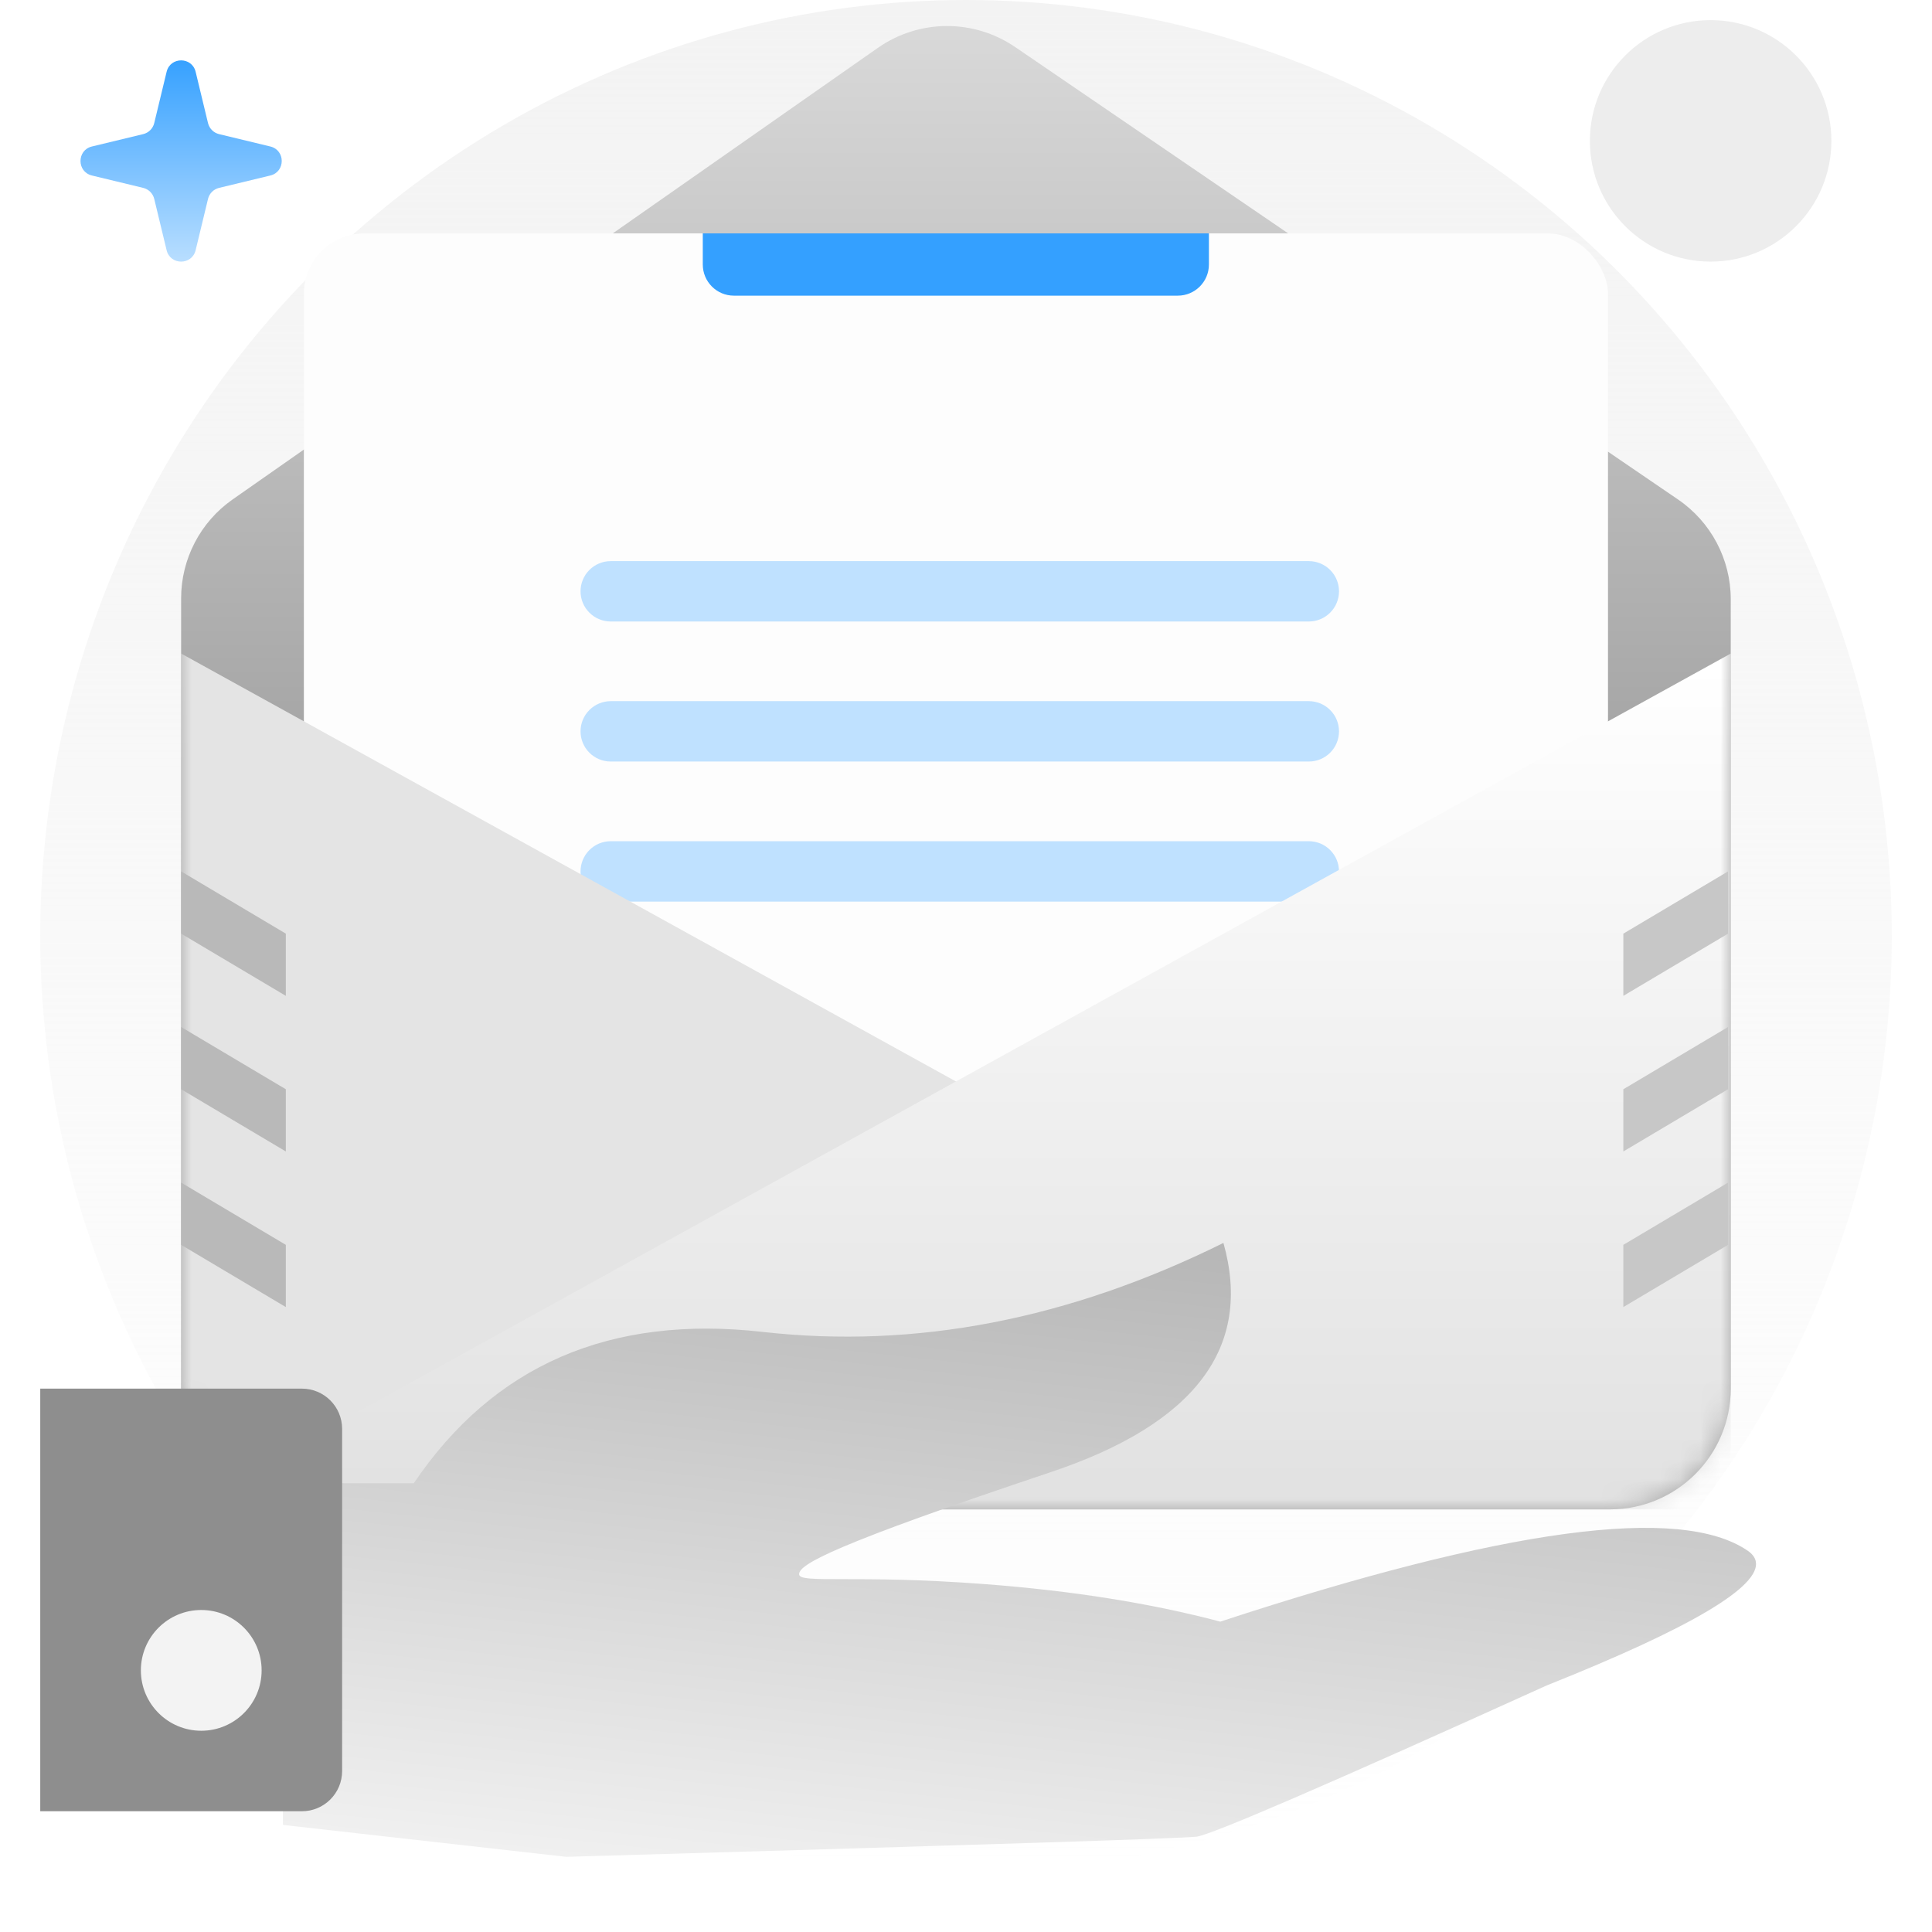
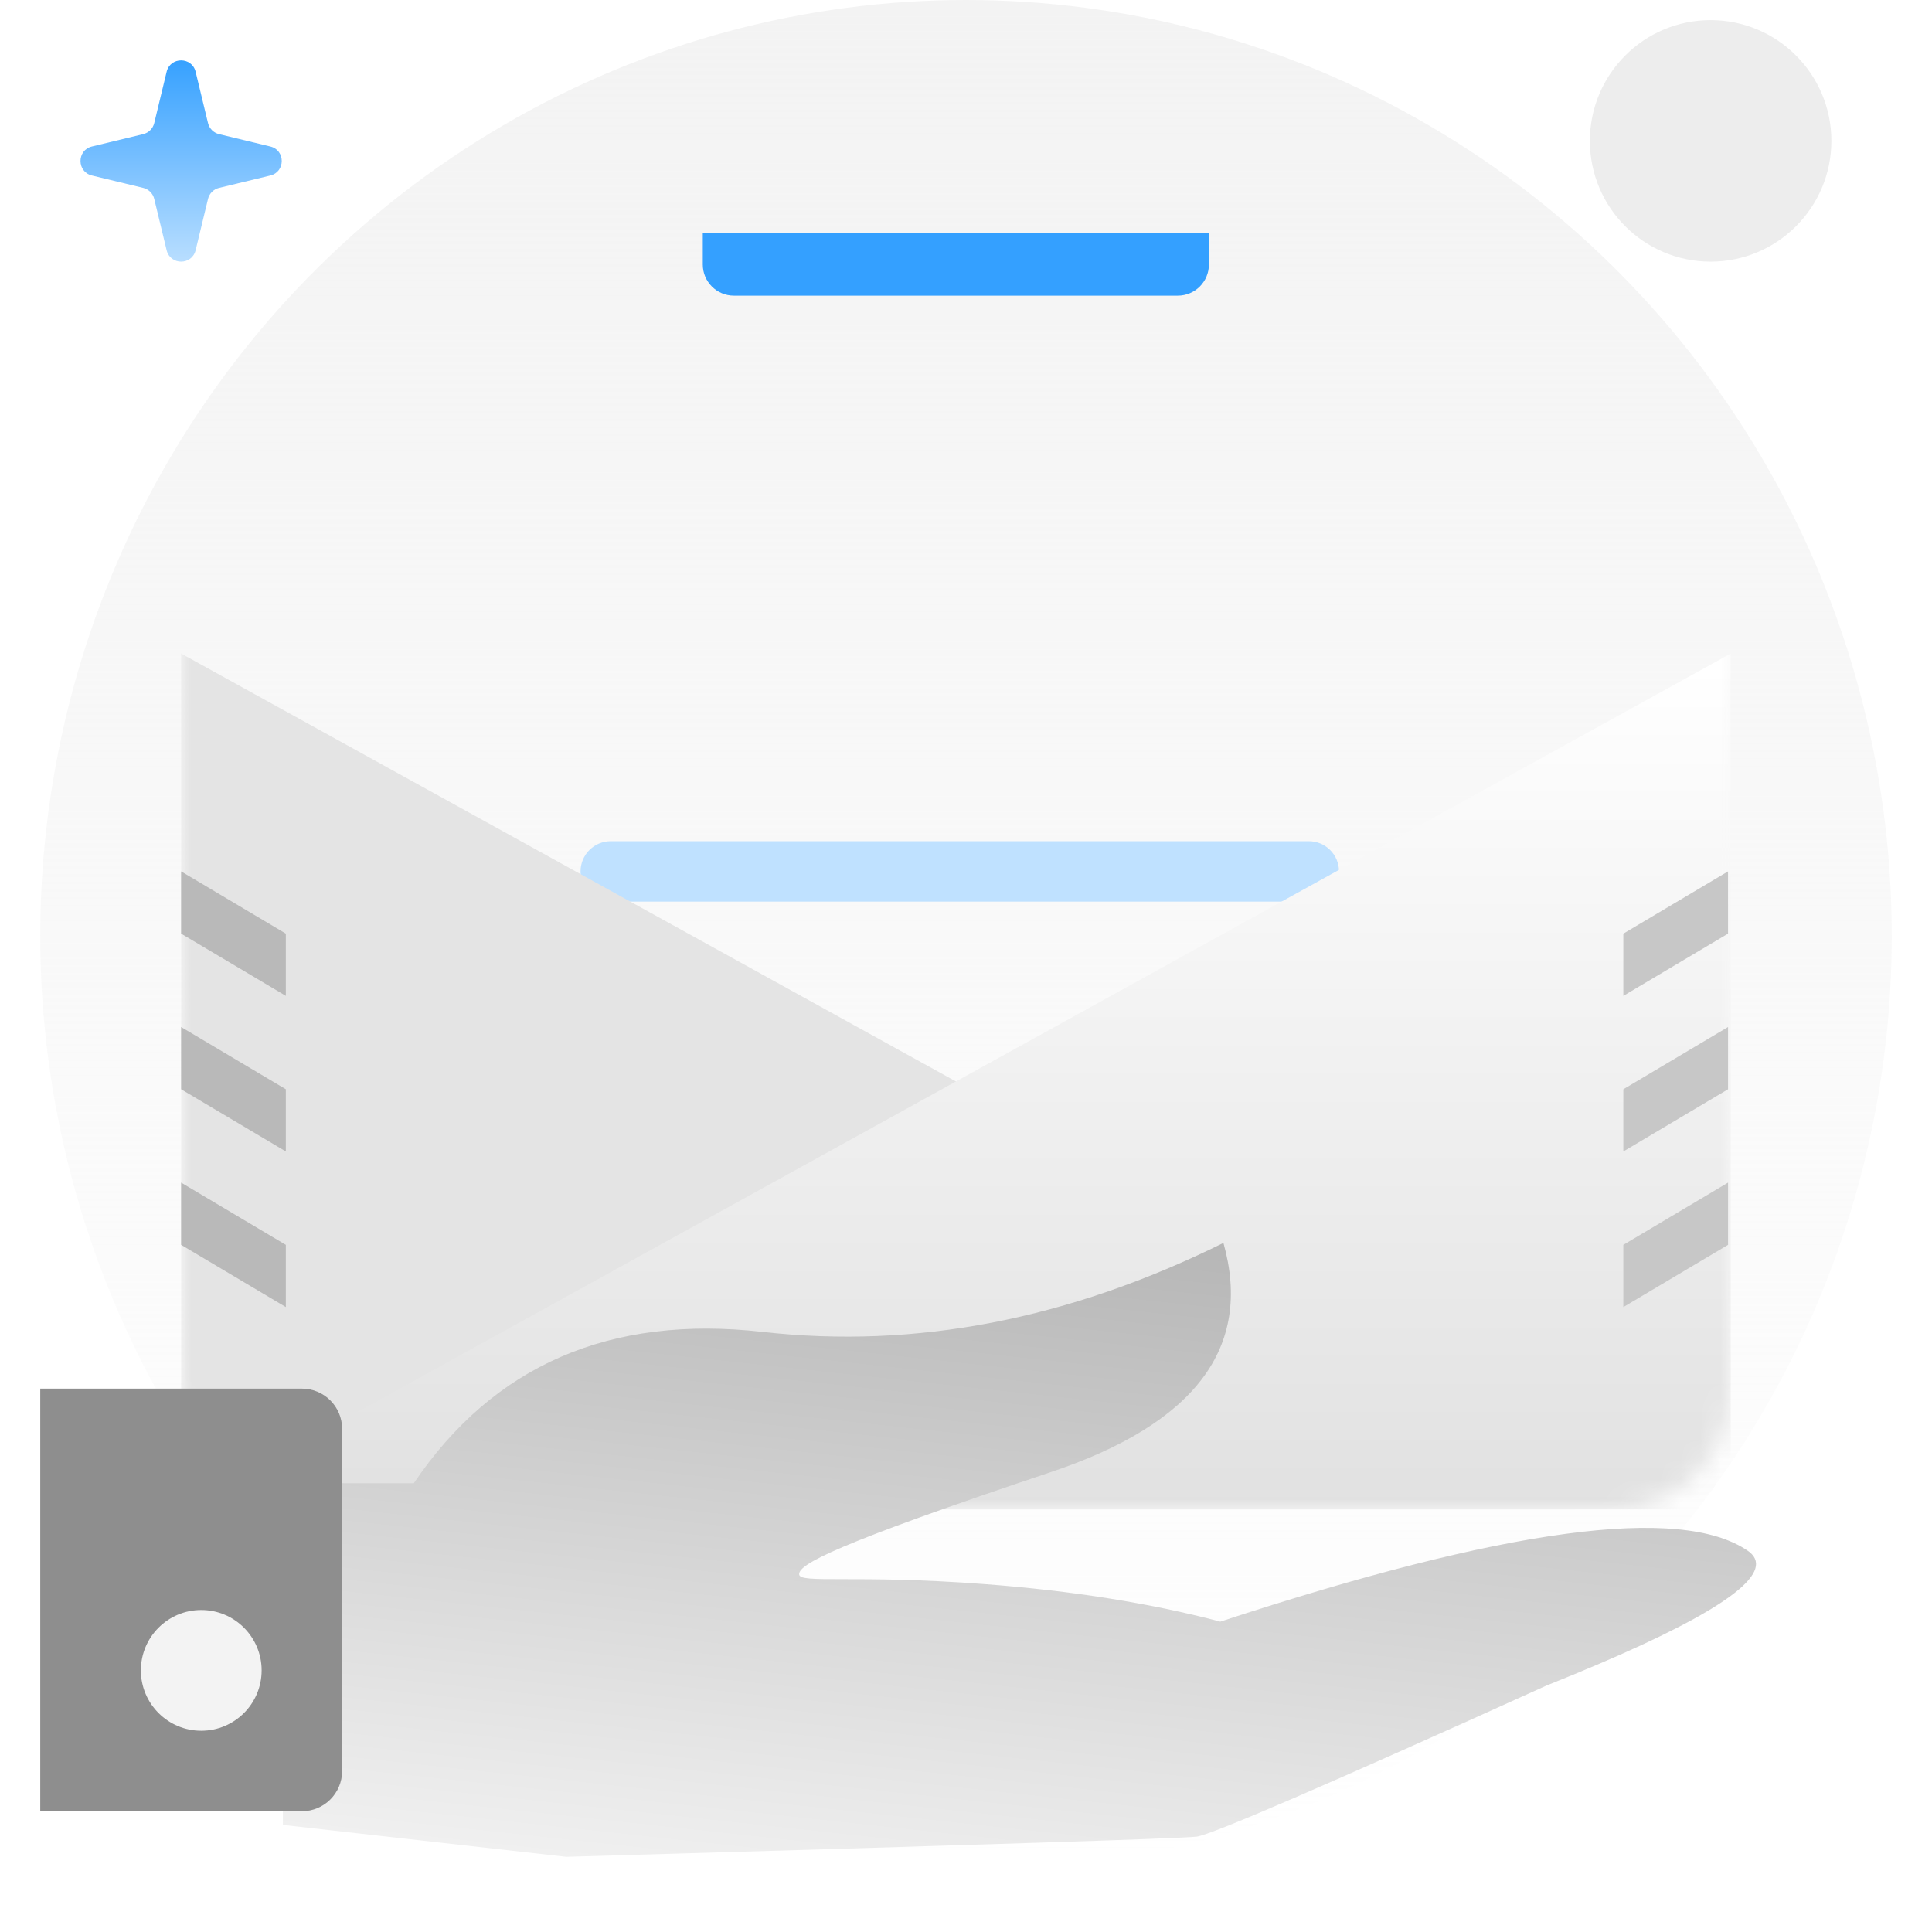
<svg xmlns="http://www.w3.org/2000/svg" fill="none" version="1.1" width="96" height="96" viewBox="0 0 96 96">
  <defs>
    <clipPath id="master_svg0_949_29489">
      <rect x="0" y="0" width="96" height="96" rx="0" />
    </clipPath>
    <linearGradient x1="0.5" y1="0" x2="0.5" y2="1" id="master_svg1_711_6870">
      <stop offset="0%" stop-color="#F3F3F3" stop-opacity="1" />
      <stop offset="100%" stop-color="#F3F3F3" stop-opacity="0" />
    </linearGradient>
    <linearGradient x1="0.5" y1="0" x2="0.5" y2="1" id="master_svg2_949_6778">
      <stop offset="0%" stop-color="#D9D9D9" stop-opacity="1" />
      <stop offset="50%" stop-color="#A4A4A4" stop-opacity="1" />
    </linearGradient>
    <mask id="master_svg3_949_29500">
      <g style="mix-blend-mode:passthrough">
        <path d="M9,69C9,72.314,11.686,75,15,75L80,75C83.314,75,86,72.314,86,69L86,30.431C86,28.473,85.044,26.638,83.439,25.515L50.453,2.44C48.364,0.978,45.58,0.997,43.51,2.485L11.497,25.511C9.929,26.638,9,28.451,9,30.382L9,69Z" fill="#FFFFFF" fill-opacity="1" />
      </g>
    </mask>
    <linearGradient x1="0.5" y1="0" x2="0.5" y2="1" id="master_svg4_949_6791">
      <stop offset="1.429%" stop-color="#FFFFFF" stop-opacity="1" />
      <stop offset="100%" stop-color="#E1E1E1" stop-opacity="1" />
    </linearGradient>
    <filter id="master_svg5_949_29507" filterUnits="objectBoundingBox" color-interpolation-filters="sRGB" x="0" y="0" width="73.186" height="33.967">
      <feFlood flood-opacity="0" result="BackgroundImageFix" />
      <feBlend mode="normal" in="SourceGraphic" in2="BackgroundImageFix" result="shape" />
      <feColorMatrix in="SourceAlpha" type="matrix" result="hardAlpha" values="0 0 0 0 0 0 0 0 0 0 0 0 0 0 0 0 0 0 127 0" />
      <feOffset dy="3" dx="-3" />
      <feGaussianBlur stdDeviation="2.5" />
      <feComposite in2="hardAlpha" operator="arithmetic" k2="-1" k3="1" />
      <feColorMatrix type="matrix" values="0 0 0 0 0 0 0 0 0 0 0 0 0 0 0 0 0 0 0.1 0" />
      <feBlend mode="normal" in2="shape" result="effect1_innerShadow" />
    </filter>
    <linearGradient x1="0.5" y1="0" x2="0.5" y2="1" id="master_svg6_949_6762">
      <stop offset="0%" stop-color="#B6B6B6" stop-opacity="1" />
      <stop offset="100%" stop-color="#F0F0F0" stop-opacity="1" />
    </linearGradient>
    <linearGradient x1="0.5" y1="0" x2="0.5" y2="1" id="master_svg7_711_6981">
      <stop offset="0%" stop-color="#34A0FF" stop-opacity="1" />
      <stop offset="100%" stop-color="#BBDFFF" stop-opacity="1" />
    </linearGradient>
  </defs>
  <g style="mix-blend-mode:passthrough" clip-path="url(#master_svg0_949_29489)">
    <rect x="0" y="0" width="96" height="96" rx="0" fill="#FFFFFF" fill-opacity="1" />
    <g style="mix-blend-mode:passthrough">
      <ellipse cx="48" cy="46.5" rx="46" ry="46.5" fill="url(#master_svg1_711_6870)" fill-opacity="1" />
    </g>
    <g style="mix-blend-mode:passthrough">
      <ellipse cx="85" cy="7" rx="6" ry="6" fill="#EDEDED" fill-opacity="1" />
    </g>
    <g style="mix-blend-mode:passthrough">
      <g style="mix-blend-mode:passthrough">
-         <path d="M9,69C9,72.314,11.686,75,15,75L80,75C83.314,75,86,72.314,86,69L86,29.776C86,27.793,85.02,25.938,83.382,24.82L50.444,2.338C48.383,0.931,45.666,0.947,43.621,2.378L11.56,24.816C9.955,25.938,9,27.773,9,29.731L9,69Z" fill="url(#master_svg2_949_6778)" fill-opacity="1" />
-       </g>
+         </g>
      <g style="mix-blend-mode:passthrough">
-         <rect x="15.099" y="11.598" width="64.802" height="57.216" rx="3" fill="#FDFDFD" fill-opacity="1" />
-       </g>
+         </g>
      <g style="mix-blend-mode:passthrough">
        <g style="mix-blend-mode:passthrough">
-           <path d="M65.035,30.882L30.347,30.882L30.347,27.882L65.035,27.882L65.035,30.882ZM66.535,29.382Q66.535,29.455,66.527,29.529Q66.52,29.602,66.506,29.674Q66.491,29.747,66.47,29.817Q66.449,29.888,66.42,29.956Q66.392,30.024,66.358,30.089Q66.323,30.154,66.282,30.215Q66.241,30.276,66.194,30.333Q66.147,30.39,66.095,30.442Q66.043,30.494,65.986,30.541Q65.929,30.588,65.868,30.629Q65.807,30.67,65.742,30.705Q65.677,30.739,65.609,30.767Q65.541,30.796,65.47,30.817Q65.4,30.838,65.327,30.853Q65.255,30.867,65.182,30.874Q65.108,30.882,65.035,30.882Q64.961,30.882,64.888,30.874Q64.814,30.867,64.742,30.853Q64.67,30.838,64.599,30.817Q64.529,30.796,64.461,30.767Q64.393,30.739,64.328,30.705Q64.263,30.67,64.201,30.629Q64.14,30.588,64.083,30.541Q64.026,30.494,63.974,30.442Q63.922,30.39,63.875,30.333Q63.828,30.276,63.787,30.215Q63.747,30.154,63.712,30.089Q63.677,30.024,63.649,29.956Q63.621,29.888,63.599,29.817Q63.578,29.747,63.563,29.674Q63.549,29.602,63.542,29.529Q63.535,29.455,63.535,29.382Q63.535,29.308,63.542,29.235Q63.549,29.161,63.563,29.089Q63.578,29.017,63.599,28.946Q63.621,28.876,63.649,28.808Q63.677,28.74,63.712,28.675Q63.747,28.61,63.787,28.548Q63.828,28.487,63.875,28.43Q63.922,28.373,63.974,28.321Q64.026,28.269,64.083,28.222Q64.14,28.175,64.201,28.134Q64.263,28.093,64.328,28.059Q64.393,28.024,64.461,27.996Q64.529,27.968,64.599,27.946Q64.67,27.925,64.742,27.91Q64.814,27.896,64.888,27.889Q64.961,27.882,65.035,27.882Q65.108,27.882,65.182,27.889Q65.255,27.896,65.327,27.91Q65.4,27.925,65.47,27.946Q65.541,27.968,65.609,27.996Q65.677,28.024,65.742,28.059Q65.807,28.093,65.868,28.134Q65.929,28.175,65.986,28.222Q66.043,28.269,66.095,28.321Q66.147,28.373,66.194,28.43Q66.241,28.487,66.282,28.548Q66.323,28.61,66.358,28.675Q66.392,28.74,66.42,28.808Q66.449,28.876,66.47,28.946Q66.491,29.017,66.506,29.089Q66.52,29.161,66.527,29.235Q66.535,29.308,66.535,29.382ZM31.847,29.382Q31.847,29.455,31.839,29.529Q31.832,29.602,31.818,29.674Q31.803,29.747,31.782,29.817Q31.761,29.888,31.732,29.956Q31.704,30.024,31.669,30.089Q31.635,30.154,31.594,30.215Q31.553,30.276,31.506,30.333Q31.459,30.39,31.407,30.442Q31.355,30.494,31.298,30.541Q31.241,30.588,31.18,30.629Q31.119,30.67,31.054,30.705Q30.989,30.739,30.921,30.767Q30.852,30.796,30.782,30.817Q30.711,30.838,30.639,30.853Q30.567,30.867,30.494,30.874Q30.42,30.882,30.347,30.882Q30.273,30.882,30.2,30.874Q30.126,30.867,30.054,30.853Q29.982,30.838,29.911,30.817Q29.841,30.796,29.773,30.767Q29.704,30.739,29.639,30.705Q29.574,30.67,29.513,30.629Q29.452,30.588,29.395,30.541Q29.338,30.494,29.286,30.442Q29.234,30.39,29.187,30.333Q29.14,30.276,29.099,30.215Q29.058,30.154,29.024,30.089Q28.989,30.024,28.961,29.956Q28.933,29.888,28.911,29.817Q28.89,29.747,28.875,29.674Q28.861,29.602,28.854,29.529Q28.847,29.455,28.847,29.382Q28.847,29.308,28.854,29.235Q28.861,29.161,28.875,29.089Q28.89,29.017,28.911,28.946Q28.933,28.876,28.961,28.808Q28.989,28.74,29.024,28.675Q29.058,28.61,29.099,28.548Q29.14,28.487,29.187,28.43Q29.234,28.373,29.286,28.321Q29.338,28.269,29.395,28.222Q29.452,28.175,29.513,28.134Q29.574,28.093,29.639,28.059Q29.704,28.024,29.773,27.996Q29.841,27.968,29.911,27.946Q29.982,27.925,30.054,27.91Q30.126,27.896,30.2,27.889Q30.273,27.882,30.347,27.882Q30.42,27.882,30.494,27.889Q30.567,27.896,30.639,27.91Q30.711,27.925,30.782,27.946Q30.852,27.968,30.921,27.996Q30.989,28.024,31.054,28.059Q31.119,28.093,31.18,28.134Q31.241,28.175,31.298,28.222Q31.355,28.269,31.407,28.321Q31.459,28.373,31.506,28.43Q31.553,28.487,31.594,28.548Q31.635,28.61,31.669,28.675Q31.704,28.74,31.732,28.808Q31.761,28.876,31.782,28.946Q31.803,29.017,31.818,29.089Q31.832,29.161,31.839,29.235Q31.847,29.308,31.847,29.382Z" fill="#BFE1FF" fill-opacity="1" />
-         </g>
+           </g>
        <g style="mix-blend-mode:passthrough">
-           <path d="M65.035,37.84L30.347,37.84L30.347,34.84L65.035,34.84L65.035,37.84ZM66.535,36.34Q66.535,36.414,66.527,36.487Q66.52,36.561,66.506,36.633Q66.491,36.705,66.47,36.776Q66.449,36.846,66.42,36.914Q66.392,36.982,66.358,37.047Q66.323,37.112,66.282,37.174Q66.241,37.235,66.194,37.292Q66.147,37.349,66.095,37.401Q66.043,37.453,65.986,37.5Q65.929,37.546,65.868,37.587Q65.807,37.628,65.742,37.663Q65.677,37.698,65.609,37.726Q65.541,37.754,65.47,37.776Q65.4,37.797,65.327,37.811Q65.255,37.826,65.182,37.833Q65.108,37.84,65.035,37.84Q64.961,37.84,64.888,37.833Q64.814,37.826,64.742,37.811Q64.67,37.797,64.599,37.776Q64.529,37.754,64.461,37.726Q64.393,37.698,64.328,37.663Q64.263,37.628,64.201,37.587Q64.14,37.546,64.083,37.5Q64.026,37.453,63.974,37.401Q63.922,37.349,63.875,37.292Q63.828,37.235,63.787,37.174Q63.747,37.112,63.712,37.047Q63.677,36.982,63.649,36.914Q63.621,36.846,63.599,36.776Q63.578,36.705,63.563,36.633Q63.549,36.561,63.542,36.487Q63.535,36.414,63.535,36.34Q63.535,36.267,63.542,36.193Q63.549,36.12,63.563,36.048Q63.578,35.975,63.599,35.905Q63.621,35.834,63.649,35.766Q63.677,35.698,63.712,35.633Q63.747,35.568,63.787,35.507Q63.828,35.446,63.875,35.389Q63.922,35.332,63.974,35.28Q64.026,35.227,64.083,35.181Q64.14,35.134,64.201,35.093Q64.263,35.052,64.328,35.017Q64.393,34.983,64.461,34.954Q64.529,34.926,64.599,34.905Q64.67,34.883,64.742,34.869Q64.814,34.855,64.888,34.847Q64.961,34.84,65.035,34.84Q65.108,34.84,65.182,34.847Q65.255,34.855,65.327,34.869Q65.4,34.883,65.47,34.905Q65.541,34.926,65.609,34.954Q65.677,34.983,65.742,35.017Q65.807,35.052,65.868,35.093Q65.929,35.134,65.986,35.181Q66.043,35.227,66.095,35.28Q66.147,35.332,66.194,35.389Q66.241,35.446,66.282,35.507Q66.323,35.568,66.358,35.633Q66.392,35.698,66.42,35.766Q66.449,35.834,66.47,35.905Q66.491,35.975,66.506,36.048Q66.52,36.12,66.527,36.193Q66.535,36.267,66.535,36.34ZM31.847,36.34Q31.847,36.414,31.839,36.487Q31.832,36.561,31.818,36.633Q31.803,36.705,31.782,36.776Q31.761,36.846,31.732,36.914Q31.704,36.982,31.669,37.047Q31.635,37.112,31.594,37.174Q31.553,37.235,31.506,37.292Q31.459,37.349,31.407,37.401Q31.355,37.453,31.298,37.5Q31.241,37.546,31.18,37.587Q31.119,37.628,31.054,37.663Q30.989,37.698,30.921,37.726Q30.852,37.754,30.782,37.776Q30.711,37.797,30.639,37.811Q30.567,37.826,30.494,37.833Q30.42,37.84,30.347,37.84Q30.273,37.84,30.2,37.833Q30.126,37.826,30.054,37.811Q29.982,37.797,29.911,37.776Q29.841,37.754,29.773,37.726Q29.704,37.698,29.639,37.663Q29.574,37.628,29.513,37.587Q29.452,37.546,29.395,37.5Q29.338,37.453,29.286,37.401Q29.234,37.349,29.187,37.292Q29.14,37.235,29.099,37.174Q29.058,37.112,29.024,37.047Q28.989,36.982,28.961,36.914Q28.933,36.846,28.911,36.776Q28.89,36.705,28.875,36.633Q28.861,36.561,28.854,36.487Q28.847,36.414,28.847,36.34Q28.847,36.267,28.854,36.193Q28.861,36.12,28.875,36.048Q28.89,35.975,28.911,35.905Q28.933,35.834,28.961,35.766Q28.989,35.698,29.024,35.633Q29.058,35.568,29.099,35.507Q29.14,35.446,29.187,35.389Q29.234,35.332,29.286,35.28Q29.338,35.227,29.395,35.181Q29.452,35.134,29.513,35.093Q29.574,35.052,29.639,35.017Q29.704,34.983,29.773,34.954Q29.841,34.926,29.911,34.905Q29.982,34.883,30.054,34.869Q30.126,34.855,30.2,34.847Q30.273,34.84,30.347,34.84Q30.42,34.84,30.494,34.847Q30.567,34.855,30.639,34.869Q30.711,34.883,30.782,34.905Q30.852,34.926,30.921,34.954Q30.989,34.983,31.054,35.017Q31.119,35.052,31.18,35.093Q31.241,35.134,31.298,35.181Q31.355,35.227,31.407,35.28Q31.459,35.332,31.506,35.389Q31.553,35.446,31.594,35.507Q31.635,35.568,31.669,35.633Q31.704,35.698,31.732,35.766Q31.761,35.834,31.782,35.905Q31.803,35.975,31.818,36.048Q31.832,36.12,31.839,36.193Q31.847,36.267,31.847,36.34Z" fill="#BFE1FF" fill-opacity="1" />
-         </g>
+           </g>
        <g style="mix-blend-mode:passthrough">
          <path d="M65.035,44.799L30.347,44.799L30.347,41.799L65.035,41.799L65.035,44.799ZM66.535,43.299Q66.535,43.373,66.527,43.446Q66.52,43.519,66.506,43.592Q66.491,43.664,66.47,43.735Q66.449,43.805,66.42,43.873Q66.392,43.941,66.358,44.006Q66.323,44.071,66.282,44.132Q66.241,44.194,66.194,44.251Q66.147,44.308,66.095,44.36Q66.043,44.412,65.986,44.459Q65.929,44.505,65.868,44.546Q65.807,44.587,65.742,44.622Q65.677,44.657,65.609,44.685Q65.541,44.713,65.47,44.735Q65.4,44.756,65.327,44.77Q65.255,44.785,65.182,44.792Q65.108,44.799,65.035,44.799Q64.961,44.799,64.888,44.792Q64.814,44.785,64.742,44.77Q64.67,44.756,64.599,44.735Q64.529,44.713,64.461,44.685Q64.393,44.657,64.328,44.622Q64.263,44.587,64.201,44.546Q64.14,44.505,64.083,44.459Q64.026,44.412,63.974,44.36Q63.922,44.308,63.875,44.251Q63.828,44.194,63.787,44.132Q63.747,44.071,63.712,44.006Q63.677,43.941,63.649,43.873Q63.621,43.805,63.599,43.735Q63.578,43.664,63.563,43.592Q63.549,43.519,63.542,43.446Q63.535,43.373,63.535,43.299Q63.535,43.225,63.542,43.152Q63.549,43.079,63.563,43.006Q63.578,42.934,63.599,42.864Q63.621,42.793,63.649,42.725Q63.677,42.657,63.712,42.592Q63.747,42.527,63.787,42.466Q63.828,42.404,63.875,42.348Q63.922,42.291,63.974,42.238Q64.026,42.186,64.083,42.14Q64.14,42.093,64.201,42.052Q64.263,42.011,64.328,41.976Q64.393,41.941,64.461,41.913Q64.529,41.885,64.599,41.864Q64.67,41.842,64.742,41.828Q64.814,41.814,64.888,41.806Q64.961,41.799,65.035,41.799Q65.108,41.799,65.182,41.806Q65.255,41.814,65.327,41.828Q65.4,41.842,65.47,41.864Q65.541,41.885,65.609,41.913Q65.677,41.941,65.742,41.976Q65.807,42.011,65.868,42.052Q65.929,42.093,65.986,42.14Q66.043,42.186,66.095,42.238Q66.147,42.291,66.194,42.348Q66.241,42.404,66.282,42.466Q66.323,42.527,66.358,42.592Q66.392,42.657,66.42,42.725Q66.449,42.793,66.47,42.864Q66.491,42.934,66.506,43.006Q66.52,43.079,66.527,43.152Q66.535,43.225,66.535,43.299ZM31.847,43.299Q31.847,43.373,31.839,43.446Q31.832,43.519,31.818,43.592Q31.803,43.664,31.782,43.735Q31.761,43.805,31.732,43.873Q31.704,43.941,31.669,44.006Q31.635,44.071,31.594,44.132Q31.553,44.194,31.506,44.251Q31.459,44.308,31.407,44.36Q31.355,44.412,31.298,44.459Q31.241,44.505,31.18,44.546Q31.119,44.587,31.054,44.622Q30.989,44.657,30.921,44.685Q30.852,44.713,30.782,44.735Q30.711,44.756,30.639,44.77Q30.567,44.785,30.494,44.792Q30.42,44.799,30.347,44.799Q30.273,44.799,30.2,44.792Q30.126,44.785,30.054,44.77Q29.982,44.756,29.911,44.735Q29.841,44.713,29.773,44.685Q29.704,44.657,29.639,44.622Q29.574,44.587,29.513,44.546Q29.452,44.505,29.395,44.459Q29.338,44.412,29.286,44.36Q29.234,44.308,29.187,44.251Q29.14,44.194,29.099,44.132Q29.058,44.071,29.024,44.006Q28.989,43.941,28.961,43.873Q28.933,43.805,28.911,43.735Q28.89,43.664,28.875,43.592Q28.861,43.519,28.854,43.446Q28.847,43.373,28.847,43.299Q28.847,43.225,28.854,43.152Q28.861,43.079,28.875,43.006Q28.89,42.934,28.911,42.864Q28.933,42.793,28.961,42.725Q28.989,42.657,29.024,42.592Q29.058,42.527,29.099,42.466Q29.14,42.404,29.187,42.348Q29.234,42.291,29.286,42.238Q29.338,42.186,29.395,42.14Q29.452,42.093,29.513,42.052Q29.574,42.011,29.639,41.976Q29.704,41.941,29.773,41.913Q29.841,41.885,29.911,41.864Q29.982,41.842,30.054,41.828Q30.126,41.814,30.2,41.806Q30.273,41.799,30.347,41.799Q30.42,41.799,30.494,41.806Q30.567,41.814,30.639,41.828Q30.711,41.842,30.782,41.864Q30.852,41.885,30.921,41.913Q30.989,41.941,31.054,41.976Q31.119,42.011,31.18,42.052Q31.241,42.093,31.298,42.14Q31.355,42.186,31.407,42.238Q31.459,42.291,31.506,42.348Q31.553,42.404,31.594,42.466Q31.635,42.527,31.669,42.592Q31.704,42.657,31.732,42.725Q31.761,42.793,31.782,42.864Q31.803,42.934,31.818,43.006Q31.832,43.079,31.839,43.152Q31.847,43.225,31.847,43.299Z" fill="#BFE1FF" fill-opacity="1" />
        </g>
        <g style="mix-blend-mode:passthrough">
          <path d="M34.921 11.598C34.921 11.598 34.921 11.598 34.921 11.598L60.07 11.598C60.07 11.598 60.07 11.598 60.07 11.598L60.07 13.144C60.07 13.998 59.377 14.691 58.523 14.691L36.467 14.691C35.613 14.691 34.921 13.998 34.921 13.144Z" fill="#34A0FF" fill-opacity="1" />
        </g>
      </g>
      <g style="mix-blend-mode:passthrough" mask="url(#master_svg3_949_29500)">
        <g style="mix-blend-mode:passthrough">
          <path d="M9,73C9,74.104,9.895,75,11,75L78.242,75C80.308,75,81.017,72.248,79.209,71.249L9,32.474L9,73Z" fill="#E4E4E4" fill-opacity="1" />
        </g>
        <g style="mix-blend-mode:passthrough" transform="matrix(-1,0,0,1,172,0)">
          <path d="M86,75L163,75L86,32.474L86,75Z" fill="url(#master_svg4_949_6791)" fill-opacity="1" />
        </g>
      </g>
      <g style="mix-blend-mode:passthrough">
        <path d="M9,61.856L14.203,64.948L14.203,61.856L9,58.763L9,61.856ZM9,46.392L14.203,49.484L14.203,46.392L9,43.299L9,46.392ZM9,54.124L14.203,57.216L14.203,54.124L9,51.031L9,54.124Z" fill="#B9B9B9" fill-opacity="1" />
      </g>
      <g style="mix-blend-mode:passthrough" transform="matrix(-1,0,0,1,171.733,0)">
-         <path d="M85.867,61.856L91.07,64.948L91.07,61.856L85.867,58.763L85.867,61.856ZM85.867,46.392L91.07,49.484L91.07,46.392L85.867,43.299L85.867,46.392ZM85.867,54.124L91.07,57.216L91.07,54.124L85.867,51.031L85.867,54.124Z" fill="#C7C7C7" fill-opacity="1" />
+         <path d="M85.867,61.856L91.07,64.948L91.07,61.856L85.867,58.763L85.867,61.856M85.867,46.392L91.07,49.484L91.07,46.392L85.867,43.299L85.867,46.392ZM85.867,54.124L91.07,57.216L91.07,54.124L85.867,51.031L85.867,54.124Z" fill="#C7C7C7" fill-opacity="1" />
      </g>
    </g>
    <g style="mix-blend-mode:passthrough" transform="matrix(0.994,0.112,-0.11,0.994,6.084,-1.816)" filter="url(#master_svg5_949_29507)">
      <path d="M19.22,71.145L21.094,88.014L35.258,88.014Q65.185,83.768,66.265,83.513Q67.345,83.257,82.726,74.1Q92.985,68.608,92.372,66.801Q92.276,66.517,91.913,66.325Q86.554,63.478,66.265,72.763Q60.978,71.982,54.446,72.22C51.18,72.339,48.884,72.598,47.399,72.765C45.914,72.932,45.238,73.008,45.211,72.763C45.156,72.271,46.773,71.113,57.078,66.325Q67.383,61.536,64.351,54.047Q53.538,61.004,42.088,61.004Q30.638,61.004,25.688,70.417L19.22,71.145Z" fill="url(#master_svg6_949_6762)" fill-opacity="1" />
    </g>
    <g style="mix-blend-mode:passthrough">
      <path d="M2 69C2 69 2 69 2 69L15 69C16.105 69 17 69.895 17 71L17 88C17 89.105 16.105 90 15 90L2 90C2 90 2 90 2 90Z" fill="#8E8E8E" fill-opacity="1" />
    </g>
    <g style="mix-blend-mode:passthrough">
      <path d="M8.279,3.568C8.461,2.811,9.539,2.811,9.721,3.568C9.721,3.568,10.336,6.116,10.336,6.116C10.402,6.387,10.613,6.598,10.884,6.664C10.884,6.664,13.432,7.279,13.432,7.279C14.189,7.461,14.189,8.539,13.432,8.721C13.432,8.721,10.884,9.336,10.884,9.336C10.613,9.402,10.402,9.613,10.336,9.884C10.336,9.884,9.721,12.432,9.721,12.432C9.539,13.189,8.461,13.189,8.279,12.432C8.279,12.432,7.664,9.884,7.664,9.884C7.598,9.613,7.387,9.402,7.116,9.336C7.116,9.336,4.568,8.721,4.568,8.721C3.811,8.539,3.811,7.461,4.568,7.279C4.568,7.279,7.116,6.664,7.116,6.664C7.387,6.598,7.598,6.387,7.664,6.116C7.664,6.116,8.279,3.568,8.279,3.568Z" fill="url(#master_svg7_711_6981)" fill-opacity="1" />
    </g>
    <g style="mix-blend-mode:passthrough">
      <ellipse cx="10" cy="83" rx="3" ry="3" fill="#F3F3F3" fill-opacity="1" />
    </g>
  </g>
</svg>